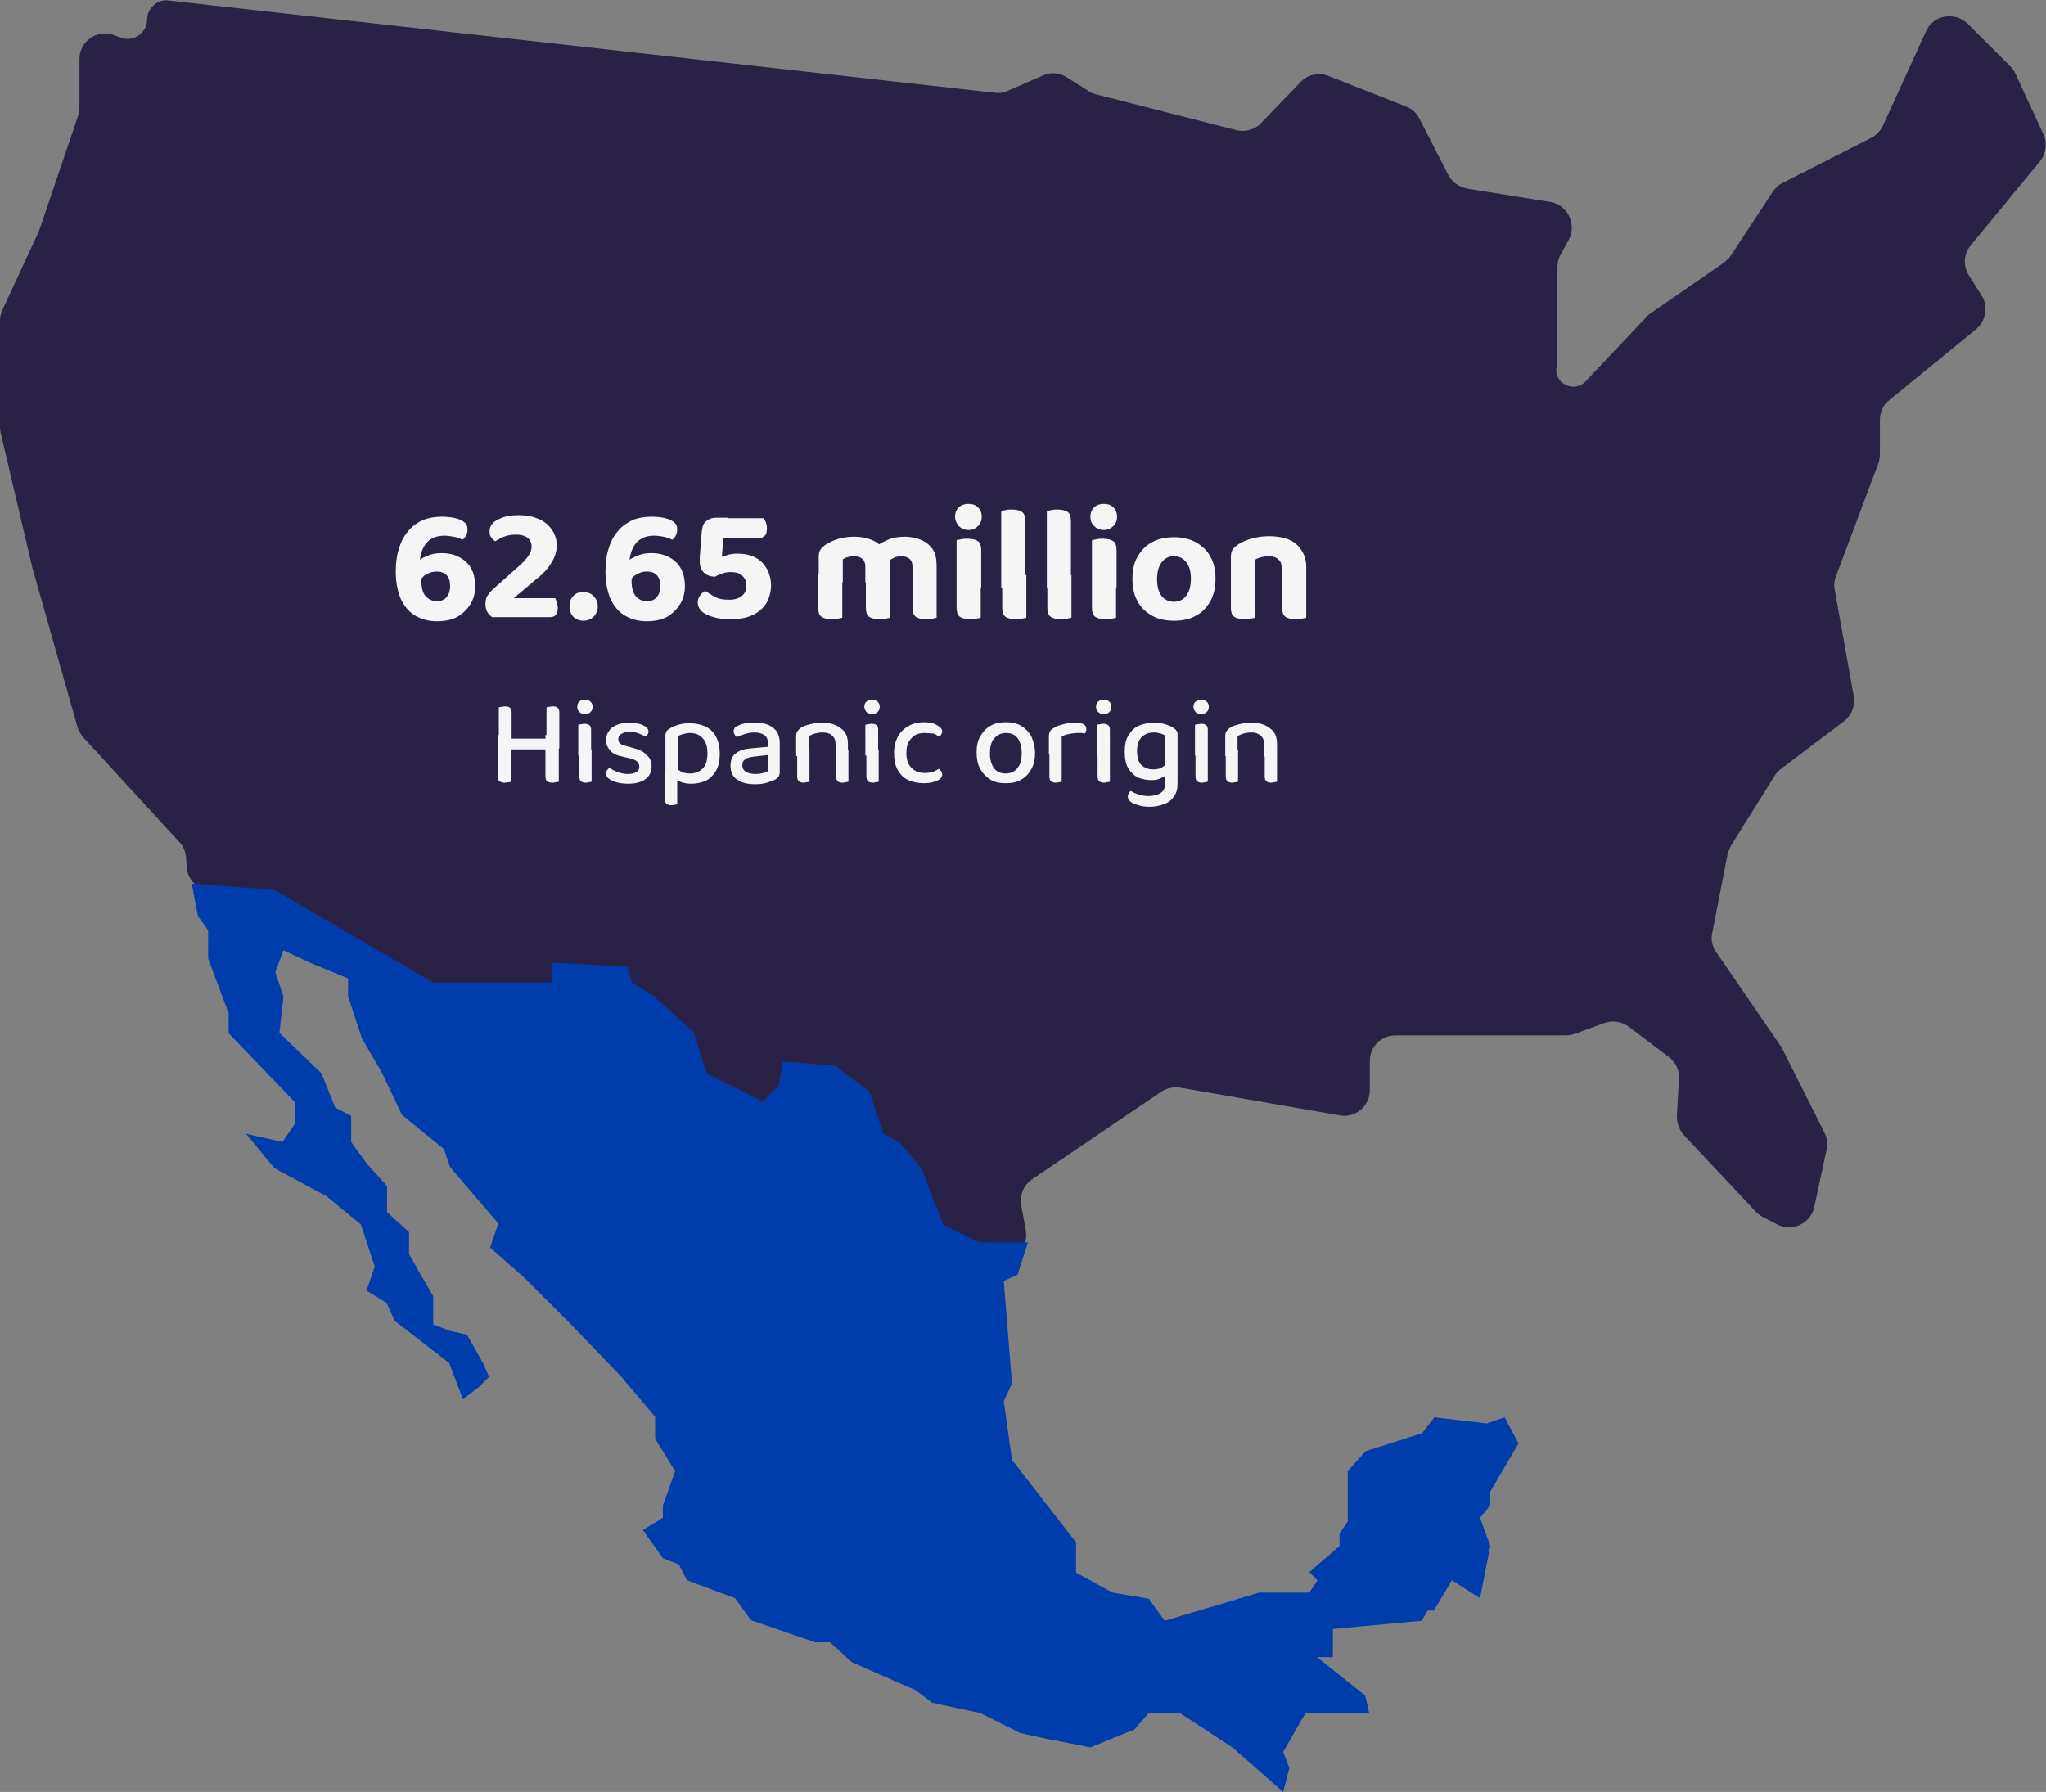
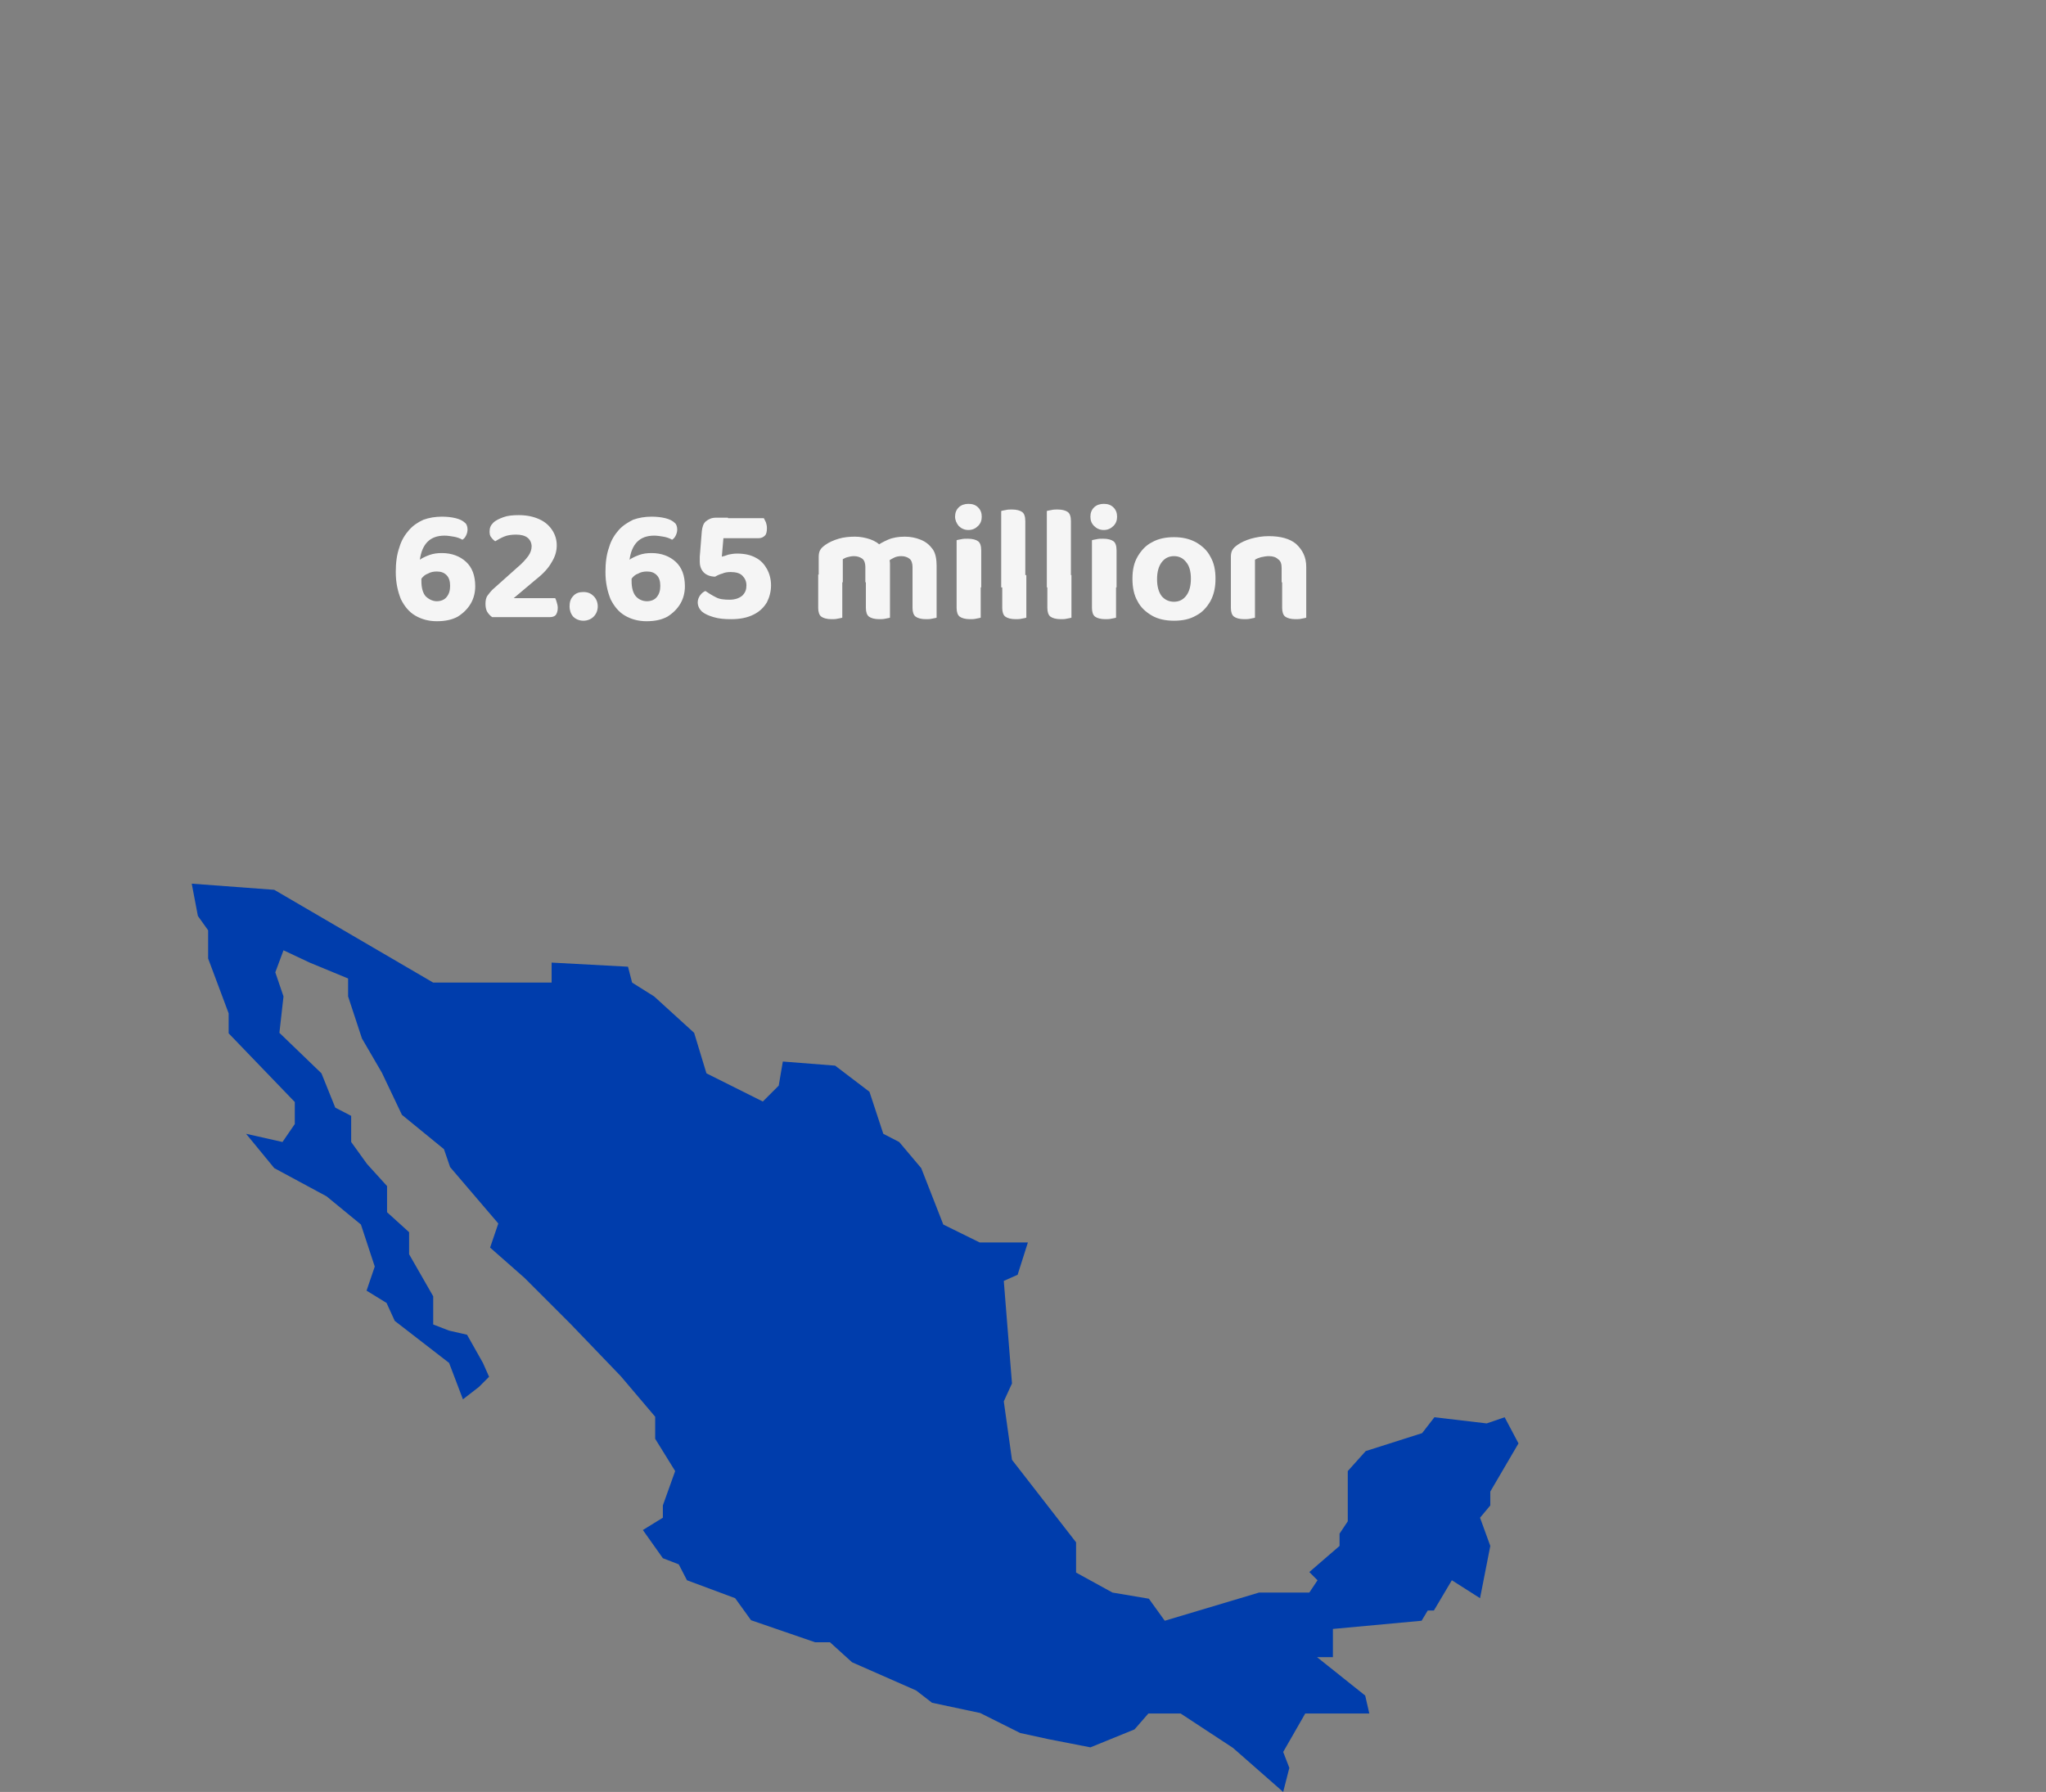
<svg xmlns="http://www.w3.org/2000/svg" version="1.1" id="Layer_1" x="0px" y="0px" width="399.1px" height="349.6px" viewBox="0 0 399.1 349.6" style="enable-background:new 0 0 399.1 349.6;" xml:space="preserve">
  <rect x="0" y="0" width="399.1" height="349.6" fill="#808080" stroke="none" />
  <style type="text/css">
	.st0{fill:#2A2146;}
	.st1{fill:#003DAC;}
	.st2{fill:#F5F5F5;}
</style>
-   <path class="st0" d="M15.5,20.7v-9.2c0-3.4,3.4-5.8,6.6-4.7l1.6,0.6c2.4,0.8,5-1,5-3.6c0-2.2,2-4,4.2-3.7l161.2,18  c0.9,0.1,1.7,0,2.5-0.4l6.9-3c1.5-0.7,3.3-0.5,4.6,0.4l4.3,2.7c0.4,0.3,0.9,0.5,1.4,0.6l27.4,7c1.7,0.4,3.6-0.1,4.8-1.4l7.7-8  c1.4-1.5,3.6-1.9,5.4-1.2l15.2,6c1.1,0.4,2.1,1.3,2.6,2.4l5.6,10.9c0.7,1.4,2.1,2.4,3.7,2.7l16.2,2.6c3.4,0.6,5.2,4.3,3.6,7.4  l-1.6,2.9c-0.4,0.7-0.6,1.6-0.6,2.4v18.4c0,0.3,0,0.6-0.1,0.8c-0.9,3.3,3.2,5.6,5.6,3.1l11.9-12.6c0.2-0.3,0.5-0.5,0.8-0.7l14.2-9.8  c0.5-0.4,1-0.8,1.4-1.4l8.2-12.5c0.5-0.7,1.1-1.3,1.9-1.7l17.3-8.8c1-0.5,1.8-1.4,2.3-2.4l8.4-18.4c1.4-3.2,5.6-3.9,8.1-1.5l8.3,8.3  c0.4,0.4,0.8,0.9,1,1.4l5.5,11.9c0.8,1.7,0.5,3.8-0.7,5.3l-13.5,16.4c-1.4,1.7-1.5,4-0.3,5.9l2.4,3.8c1.4,2.1,0.9,5-1,6.6l-17,13.9  c-1.2,0.9-1.8,2.4-1.8,3.9v6.6c0,0.6-0.1,1.2-0.3,1.8l-8.3,22.1c-0.3,0.8-0.4,1.8-0.2,2.6l3.7,20.7c0.3,1.9-0.4,3.7-1.9,4.9  l-12.3,9.3c-0.5,0.4-0.9,0.8-1.2,1.3l-8.5,13.6c-0.3,0.5-0.5,1.1-0.7,1.7L334,182c-0.3,1.3,0,2.7,0.8,3.8l12.7,18.5l8.4,16.7  c0.5,1,0.7,2.2,0.4,3.3l-2.4,11.2c-0.7,3.2-4.3,4.9-7.2,3.4l-2.9-1.5c-0.5-0.3-0.9-0.6-1.3-1l-14-14.9c-0.9-1-1.4-2.3-1.4-3.7  l0.4-7.4c0.1-1.7-0.7-3.2-2-4.2l-7.8-5.9c-1.4-1-3.2-1.3-4.8-0.7l-5.7,2.1c-0.6,0.2-1.2,0.3-1.8,0.3h-13.6h-19.6c-2.8,0-5,2.2-5,5  v5.7c0,3.1-2.8,5.5-5.9,4.9l-31.1-5.4c-1.3-0.2-2.6,0.1-3.7,0.8l-25.2,17.1c-1.6,1.1-2.4,3-2.1,5l0.9,5c0.5,3-1.7,5.7-4.8,5.8  l-9.6,0.3c-1.8,0.1-3.5-0.9-4.4-2.4l-18.2-29.6c-0.9-1.5-2.5-2.4-4.3-2.4h-3.9c-1.3,0-2.5,0.5-3.4,1.3l-3.1,2.8  c-2.2,2-5.6,1.7-7.4-0.6l-16.9-22.1c-0.7-0.9-1.7-1.6-2.9-1.8l-8.2-1.9c-1.7-0.4-3.3,0.9-3.3,2.6c0,1.6-1.4,2.9-3,2.7l-22.8-2.9  c-0.7-0.1-1.3-0.3-1.9-0.6L54,175c-0.7-0.4-1.5-0.6-2.3-0.7l-10.5-0.5c-2.6-0.1-4.7-2.2-4.8-4.8l-0.1-1.6c-0.1-1.2-0.5-2.3-1.3-3.1  l-18.8-20.5c-0.5-0.6-0.9-1.3-1.1-2l-8.8-31.1L0.1,84.3C0,83.9,0,83.5,0,83.2v-8.9V62.5c0-0.7,0.2-1.4,0.5-2.1l7.1-15.3l7.7-22.7  C15.4,21.8,15.5,21.3,15.5,20.7z" />
  <path class="st1" d="M38.6,178.7l-1.2-6.3l16.1,1.2l31,18.1h23.1v-3.9l14.9,0.8l0.8,3.1l4.3,2.7l7.8,7.1l2.4,7.9l11,5.5l3.1-3.1  l0.8-4.7l10.2,0.8l6.7,5.1l2.7,8.2l3.1,1.6l4.3,5.1l4.3,11l7.1,3.5h9.4l-2,6.3l-2.7,1.2l1.6,20l-1.6,3.5l1.6,11.4l12.5,16.1v5.9  l7.1,3.9l7.1,1.2l3.1,4.3l18.4-5.5h4.7h5.1l1.6-2.4l-1.6-1.6l5.9-5.1v-2.4l1.6-2.4v-9.8l3.5-3.9l11-3.5l2.4-3.1l10.2,1.2l3.5-1.2  l2.7,5.1l-5.5,9.4v2.7l-2,2.4l2,5.5l-2,10.2l-5.5-3.5l-3.5,5.9h-1.2l-1.2,2l-17.3,1.6v5.5h-3.1l9.4,7.5l0.8,3.5h-12.5l-4.3,7.5  l1.2,3.1l-1.2,4.7l-9.8-8.6l-10.2-6.7h-6.3l-2.7,3.1l-8.6,3.5l-8.2-1.6l-5.5-1.2l-7.8-3.9l-9.4-2l-3.1-2.4l-12.5-5.5l-4.3-3.9H159  l-12.5-4.3l-3.1-4.3l-9.4-3.5l-1.6-3.1l-3.1-1.2l-3.9-5.5l3.9-2.4v-2.4l2.4-6.7l-3.9-6.3v-4.3l-6.7-7.9l-9.8-10.2l-9-9l-6.7-5.9  l1.6-4.7l-4.7-5.5l-4.7-5.5l-1.2-3.5l-8.2-6.7l-3.9-8.2l-3.9-6.7l-2.7-8.2v-3.5l-7.5-3.1l-5.1-2.4l-1.6,4.3l1.6,4.7l-0.8,7.1  l8.2,7.9l2.7,6.7l3.1,1.6v5.1l3.1,4.3l3.9,4.3v5.1l4.3,3.9v4.3l4.7,8.2v5.5l3.1,1.2l3.5,0.8l3.1,5.5l1.2,2.7l-2,2l-3.1,2.4l-2.7-7.1  l-10.6-8.2l-1.6-3.5l-3.9-2.4l1.6-4.7l-2.7-8.2l-6.7-5.5l-10.2-5.5l-5.5-6.7l7.1,1.6l2.4-3.5v-4.3l-12.9-13.4v-3.9L40.6,187v-5.5  L38.6,178.7z" />
  <path class="st2" d="M91.2,103.3c0,0.4-0.1,0.8-0.3,1.2c-0.2,0.4-0.4,0.6-0.7,0.8c-0.5-0.3-1.1-0.5-1.7-0.6s-1.2-0.2-1.8-0.2  c-1.4,0-2.5,0.4-3.3,1.2c-0.8,0.8-1.3,2-1.5,3.5c0.4-0.3,1-0.6,1.8-0.9c0.8-0.3,1.6-0.4,2.5-0.4c1.9,0,3.5,0.6,4.7,1.7  c1.2,1.1,1.8,2.7,1.8,4.8c0,1.2-0.3,2.4-0.9,3.4c-0.6,1-1.4,1.8-2.5,2.5c-1.1,0.6-2.4,0.9-4.1,0.9c-1.6,0-3-0.4-4.2-1.1  c-1.2-0.7-2.1-1.8-2.8-3.2c-0.6-1.5-1-3.2-1-5.3c0-1.8,0.2-3.4,0.7-4.8c0.4-1.4,1.1-2.5,1.9-3.4c0.8-0.9,1.7-1.5,2.8-2  c1.1-0.4,2.3-0.6,3.6-0.6c1,0,1.9,0.1,2.7,0.3c0.8,0.2,1.4,0.5,1.8,0.9C91,102.2,91.2,102.7,91.2,103.3z M85.2,117.3  c0.8,0,1.5-0.3,1.9-0.8c0.5-0.6,0.7-1.3,0.7-2.2c0-0.9-0.2-1.6-0.7-2.1c-0.5-0.5-1.1-0.7-1.9-0.7c-0.6,0-1.2,0.1-1.7,0.4  c-0.6,0.2-1,0.6-1.3,1l0,0.5c0,1.3,0.3,2.3,0.8,2.9C83.6,116.9,84.4,117.3,85.2,117.3z M95.5,103.7c0-0.7,0.2-1.2,0.7-1.7  c0.5-0.5,1.2-0.8,2-1.1s1.8-0.4,3-0.4c1.6,0,2.9,0.3,4,0.8c1.1,0.5,1.9,1.2,2.5,2.1c0.6,0.9,0.9,1.9,0.9,3c0,1.1-0.3,2.2-1,3.3  c-0.6,1.1-1.6,2.2-3,3.3l-4.4,3.7h8.1c0.1,0.2,0.2,0.4,0.3,0.8c0.1,0.3,0.2,0.7,0.2,1.1c0,0.7-0.2,1.1-0.4,1.4  c-0.3,0.3-0.7,0.4-1.2,0.4H96c-0.4-0.3-0.7-0.6-1-1.1c-0.2-0.4-0.3-0.9-0.3-1.5c0-0.6,0.1-1.2,0.4-1.6c0.3-0.4,0.6-0.8,0.9-1.1  l4.7-4.2c1.2-1,1.9-1.8,2.4-2.5c0.4-0.6,0.6-1.2,0.6-1.8c0-0.7-0.3-1.3-0.8-1.7c-0.5-0.4-1.3-0.6-2.2-0.6c-0.9,0-1.7,0.1-2.4,0.4  c-0.7,0.3-1.2,0.6-1.7,0.9c-0.3-0.2-0.6-0.5-0.8-0.8C95.6,104.6,95.5,104.2,95.5,103.7z M111.1,118.3c0-0.8,0.2-1.5,0.7-2  c0.5-0.6,1.2-0.8,2-0.8c0.9,0,1.5,0.3,2,0.8c0.5,0.5,0.8,1.2,0.8,2s-0.3,1.5-0.8,2c-0.5,0.5-1.2,0.8-2,0.8c-0.8,0-1.5-0.3-2-0.8  C111.3,119.7,111.1,119,111.1,118.3z M132.1,103.3c0,0.4-0.1,0.8-0.3,1.2c-0.2,0.4-0.4,0.6-0.7,0.8c-0.5-0.3-1.1-0.5-1.7-0.6  c-0.6-0.1-1.2-0.2-1.8-0.2c-1.4,0-2.5,0.4-3.3,1.2c-0.8,0.8-1.3,2-1.5,3.5c0.4-0.3,1-0.6,1.8-0.9c0.8-0.3,1.6-0.4,2.5-0.4  c1.9,0,3.5,0.6,4.7,1.7c1.2,1.1,1.8,2.7,1.8,4.8c0,1.2-0.3,2.4-0.9,3.4c-0.6,1-1.4,1.8-2.5,2.5c-1.1,0.6-2.4,0.9-4.1,0.9  c-1.6,0-3-0.4-4.2-1.1c-1.2-0.7-2.1-1.8-2.8-3.2c-0.6-1.5-1-3.2-1-5.3c0-1.8,0.2-3.4,0.7-4.8c0.4-1.4,1.1-2.5,1.9-3.4  c0.8-0.9,1.8-1.5,2.8-2c1.1-0.4,2.3-0.6,3.6-0.6c1,0,1.9,0.1,2.7,0.3c0.8,0.2,1.4,0.5,1.8,0.9C131.9,102.2,132.1,102.7,132.1,103.3z   M126.2,117.3c0.8,0,1.5-0.3,1.9-0.8c0.5-0.6,0.7-1.3,0.7-2.2c0-0.9-0.2-1.6-0.7-2.1c-0.5-0.5-1.1-0.7-1.9-0.7  c-0.6,0-1.2,0.1-1.7,0.4c-0.6,0.2-1,0.6-1.3,1l0,0.5c0,1.3,0.3,2.3,0.8,2.9C124.5,116.9,125.3,117.3,126.2,117.3z M142,101.1  l-0.8,2.9l-0.4,4.6c0.4-0.1,0.8-0.2,1.3-0.4c0.5-0.1,1-0.2,1.7-0.2c1.5,0,2.7,0.3,3.6,0.8c1,0.5,1.7,1.3,2.2,2.2  c0.5,0.9,0.8,2,0.8,3.2c0,1.2-0.3,2.3-0.8,3.3c-0.6,1-1.4,1.8-2.6,2.4c-1.2,0.6-2.6,0.9-4.4,0.9c-1.3,0-2.4-0.1-3.4-0.4  c-1-0.3-1.7-0.6-2.3-1.1c-0.5-0.5-0.8-1.1-0.8-1.8c0-0.5,0.2-1,0.5-1.4c0.3-0.4,0.7-0.7,1-0.8c0.6,0.4,1.2,0.8,2,1.2  c0.7,0.4,1.6,0.5,2.7,0.5c1.1,0,1.9-0.3,2.5-0.8c0.6-0.6,0.8-1.2,0.8-2c0-0.8-0.3-1.4-0.8-1.9s-1.3-0.7-2.3-0.7  c-0.6,0-1.2,0.1-1.6,0.3c-0.4,0.1-0.9,0.3-1.4,0.6c-0.9,0-1.7-0.3-2.2-0.8c-0.5-0.5-0.8-1.2-0.8-2.1c0-0.1,0-0.3,0-0.4  c0-0.1,0-0.4,0-0.6l0.4-5c0.1-0.8,0.3-1.5,0.8-1.9s1.1-0.7,1.9-0.7H142z M140,104.9v-3.8h9c0.1,0.2,0.2,0.4,0.4,0.8  c0.1,0.3,0.2,0.7,0.2,1.1c0,0.7-0.1,1.2-0.4,1.5s-0.7,0.5-1.2,0.5H140z M173.6,110v3.6h-4.8v-3c0-0.7-0.2-1.3-0.6-1.6  c-0.4-0.3-1-0.5-1.6-0.5c-0.5,0-0.9,0.1-1.3,0.2c-0.4,0.1-0.7,0.3-0.9,0.4v4.5h-4.7v-5c0-0.5,0.1-1,0.3-1.3c0.2-0.4,0.6-0.7,1-1  c0.7-0.5,1.6-0.9,2.6-1.2c1-0.3,2.1-0.4,3.2-0.4c1,0,2,0.2,2.9,0.5s1.7,0.8,2.3,1.5c0.2,0.1,0.3,0.3,0.5,0.4  c0.2,0.1,0.3,0.3,0.4,0.4c0.2,0.3,0.4,0.7,0.5,1.2S173.6,109.5,173.6,110z M182.7,110.4v3.2H178v-3c0-0.7-0.2-1.3-0.6-1.6  s-0.9-0.5-1.6-0.5c-0.5,0-1,0.1-1.4,0.3c-0.4,0.2-0.8,0.4-1.1,0.7l-2.5-2.8c0.7-0.6,1.5-1,2.4-1.4c0.9-0.4,2-0.6,3.3-0.6  c1.1,0,2.1,0.2,3.1,0.6c1,0.4,1.7,1,2.3,1.8C182.5,107.9,182.7,109.1,182.7,110.4z M159.6,112.1h4.7v8.4c-0.2,0.1-0.5,0.1-0.9,0.2  c-0.4,0.1-0.8,0.1-1.2,0.1c-0.9,0-1.6-0.2-2-0.5c-0.4-0.3-0.6-0.9-0.6-1.7V112.1z M168.8,112.1h4.8v8.4c-0.2,0.1-0.5,0.1-0.9,0.2  c-0.4,0.1-0.8,0.1-1.2,0.1c-0.9,0-1.6-0.2-2-0.5c-0.4-0.3-0.6-0.9-0.6-1.7V112.1z M178,112.1h4.7v8.4c-0.2,0.1-0.5,0.1-0.9,0.2  c-0.4,0.1-0.8,0.1-1.2,0.1c-0.9,0-1.6-0.2-2-0.5c-0.4-0.3-0.6-0.9-0.6-1.7V112.1z M186.3,100.8c0-0.7,0.2-1.3,0.7-1.8  c0.5-0.5,1.2-0.7,1.9-0.7c0.8,0,1.4,0.2,1.9,0.7s0.7,1.1,0.7,1.8c0,0.7-0.2,1.3-0.7,1.8c-0.5,0.5-1.1,0.8-1.9,0.8  c-0.8,0-1.4-0.3-1.9-0.8C186.6,102.1,186.3,101.5,186.3,100.8z M186.6,112.1h4.7v8.4c-0.2,0.1-0.5,0.1-0.9,0.2  c-0.4,0.1-0.8,0.1-1.2,0.1c-0.9,0-1.6-0.2-2-0.5c-0.4-0.3-0.6-0.9-0.6-1.7V112.1z M191.3,114.6h-4.7v-9.2c0.2-0.1,0.5-0.1,0.9-0.2  c0.4-0.1,0.8-0.1,1.3-0.1c0.9,0,1.6,0.2,2,0.5c0.4,0.3,0.6,0.9,0.6,1.8V114.6z M195.4,112.1l4.8,0.1v8.3c-0.2,0.1-0.5,0.1-0.9,0.2  c-0.4,0.1-0.8,0.1-1.2,0.1c-0.9,0-1.6-0.2-2-0.5c-0.4-0.3-0.6-0.9-0.6-1.7V112.1z M200.1,114.7l-4.8-0.1V99.7  c0.2-0.1,0.5-0.1,0.9-0.2c0.4-0.1,0.8-0.1,1.2-0.1c0.9,0,1.6,0.2,2,0.5c0.4,0.3,0.6,0.9,0.6,1.8V114.7z M204.2,112.1l4.8,0.1v8.3  c-0.2,0.1-0.5,0.1-0.9,0.2c-0.4,0.1-0.8,0.1-1.2,0.1c-0.9,0-1.6-0.2-2-0.5c-0.4-0.3-0.6-0.9-0.6-1.7V112.1z M209,114.7l-4.8-0.1  V99.7c0.2-0.1,0.5-0.1,0.9-0.2c0.4-0.1,0.8-0.1,1.2-0.1c0.9,0,1.6,0.2,2,0.5c0.4,0.3,0.6,0.9,0.6,1.8V114.7z M212.7,100.8  c0-0.7,0.2-1.3,0.7-1.8c0.5-0.5,1.2-0.7,1.9-0.7c0.8,0,1.4,0.2,1.9,0.7s0.7,1.1,0.7,1.8c0,0.7-0.2,1.3-0.7,1.8  c-0.5,0.5-1.1,0.8-1.9,0.8c-0.8,0-1.4-0.3-1.9-0.8C212.9,102.1,212.7,101.5,212.7,100.8z M213,112.1h4.7v8.4  c-0.2,0.1-0.5,0.1-0.9,0.2c-0.4,0.1-0.8,0.1-1.2,0.1c-0.9,0-1.6-0.2-2-0.5c-0.4-0.3-0.6-0.9-0.6-1.7V112.1z M217.7,114.6H213v-9.2  c0.2-0.1,0.5-0.1,0.9-0.2c0.4-0.1,0.8-0.1,1.3-0.1c0.9,0,1.6,0.2,2,0.5c0.4,0.3,0.6,0.9,0.6,1.8V114.6z M237.1,112.9  c0,1.7-0.3,3.1-1,4.4c-0.7,1.2-1.6,2.2-2.8,2.8c-1.2,0.7-2.6,1-4.3,1c-1.6,0-3.1-0.3-4.3-1c-1.2-0.7-2.2-1.6-2.8-2.8  c-0.7-1.2-1-2.7-1-4.4s0.3-3.1,1-4.3c0.7-1.2,1.6-2.2,2.8-2.8c1.2-0.7,2.7-1,4.3-1c1.6,0,3,0.3,4.3,1c1.2,0.7,2.2,1.6,2.8,2.8  C236.8,109.8,237.1,111.2,237.1,112.9z M229,108.5c-1,0-1.8,0.4-2.4,1.2c-0.6,0.8-0.9,1.9-0.9,3.3c0,1.4,0.3,2.5,0.9,3.3  c0.6,0.7,1.4,1.1,2.4,1.1s1.8-0.4,2.4-1.2c0.6-0.8,0.9-1.9,0.9-3.3c0-1.4-0.3-2.5-0.9-3.2C230.8,108.9,230,108.5,229,108.5z   M254.8,110.6v3H250v-2.8c0-0.8-0.2-1.4-0.7-1.7c-0.4-0.4-1-0.6-1.8-0.6c-0.5,0-1,0.1-1.5,0.2c-0.4,0.1-0.9,0.3-1.2,0.5v4.4h-4.7v-5  c0-0.5,0.1-1,0.3-1.3c0.2-0.4,0.6-0.7,1-1c0.7-0.5,1.6-0.9,2.6-1.2c1.1-0.3,2.2-0.5,3.5-0.5c2.3,0,4.1,0.5,5.3,1.5  C254.1,107.3,254.8,108.7,254.8,110.6z M240.1,112.1h4.7v8.4c-0.2,0.1-0.5,0.1-0.9,0.2c-0.4,0.1-0.8,0.1-1.2,0.1  c-0.9,0-1.6-0.2-2-0.5c-0.4-0.3-0.6-0.9-0.6-1.7V112.1z M250,112.1h4.8v8.4c-0.2,0.1-0.5,0.1-0.9,0.2c-0.4,0.1-0.8,0.1-1.2,0.1  c-0.9,0-1.6-0.2-2-0.5c-0.4-0.3-0.6-0.9-0.6-1.7V112.1z" />
-   <path class="st2" d="M97.2,143.4h2.5v9.1c-0.1,0-0.3,0.1-0.5,0.1c-0.2,0-0.4,0.1-0.7,0.1c-0.5,0-0.8-0.1-1.1-0.3  c-0.2-0.2-0.3-0.5-0.3-0.9V143.4z M99.8,146h-2.5v-8c0.1,0,0.3-0.1,0.5-0.1c0.2,0,0.5-0.1,0.7-0.1c0.5,0,0.8,0.1,1,0.3  c0.2,0.2,0.3,0.5,0.3,0.9V146z M106.5,143.4h2.5v9.1c-0.1,0-0.3,0.1-0.5,0.1c-0.2,0-0.4,0.1-0.7,0.1c-0.5,0-0.8-0.1-1.1-0.3  c-0.2-0.2-0.3-0.5-0.3-0.9V143.4z M109.1,146h-2.5v-8c0.1,0,0.3-0.1,0.5-0.1c0.2,0,0.4-0.1,0.7-0.1c0.5,0,0.8,0.1,1,0.3  s0.3,0.5,0.3,0.9V146z M107.9,146.2h-9.3v-2.1h9.3V146.2z M112.6,137.9c0-0.4,0.1-0.8,0.4-1c0.3-0.3,0.6-0.4,1.1-0.4  c0.4,0,0.8,0.1,1.1,0.4c0.3,0.3,0.4,0.6,0.4,1c0,0.4-0.1,0.7-0.4,1c-0.3,0.3-0.6,0.4-1.1,0.4c-0.4,0-0.8-0.1-1.1-0.4  C112.7,138.6,112.6,138.3,112.6,137.9z M112.9,146.2h2.5v6.3c-0.1,0-0.3,0.1-0.5,0.1c-0.2,0-0.4,0.1-0.6,0.1c-0.4,0-0.8-0.1-1-0.3  c-0.2-0.2-0.3-0.5-0.3-0.9V146.2z M115.3,147.4h-2.5v-6c0.1,0,0.3-0.1,0.5-0.1c0.2,0,0.4-0.1,0.7-0.1c0.4,0,0.8,0.1,1,0.3  c0.2,0.2,0.3,0.4,0.3,0.9V147.4z M127.1,149.5c0,1.1-0.4,1.9-1.2,2.5c-0.8,0.6-1.9,0.9-3.4,0.9c-1.2,0-2.3-0.2-3.1-0.6  c-0.8-0.4-1.2-0.8-1.2-1.4c0-0.2,0.1-0.5,0.2-0.6c0.1-0.2,0.3-0.4,0.5-0.5c0.4,0.3,1,0.6,1.5,0.8c0.6,0.2,1.3,0.4,2,0.4  c1.5,0,2.3-0.5,2.3-1.4c0-0.4-0.1-0.7-0.4-1c-0.3-0.3-0.6-0.4-1.2-0.6l-1.7-0.4c-1.1-0.2-1.9-0.6-2.4-1.2s-0.8-1.2-0.8-2  c0-0.9,0.4-1.7,1.1-2.4c0.8-0.6,1.9-1,3.3-1c0.8,0,1.4,0.1,2,0.2c0.6,0.1,1,0.4,1.4,0.6c0.3,0.3,0.5,0.6,0.5,0.9  c0,0.2-0.1,0.5-0.2,0.6c-0.1,0.2-0.3,0.3-0.4,0.4c-0.2-0.1-0.4-0.2-0.8-0.4c-0.3-0.1-0.7-0.3-1.1-0.4c-0.4-0.1-0.8-0.1-1.2-0.1  c-0.7,0-1.2,0.1-1.6,0.4c-0.4,0.2-0.6,0.6-0.6,1c0,0.3,0.1,0.6,0.3,0.8c0.2,0.2,0.6,0.4,1.1,0.5l1.4,0.4c1.2,0.3,2.1,0.7,2.6,1.3  C126.8,147.8,127.1,148.5,127.1,149.5z M134.8,152.9c1.1,0,2-0.2,2.9-0.6c0.8-0.4,1.5-1.1,2-2c0.5-0.9,0.7-2,0.7-3.3  c0-1.4-0.3-2.5-0.8-3.4c-0.5-0.9-1.2-1.5-2.1-1.9c-0.9-0.4-1.9-0.6-3-0.6c-0.8,0-1.6,0.1-2.2,0.3c-0.6,0.2-1.2,0.4-1.6,0.7  c-0.3,0.2-0.6,0.4-0.7,0.6c-0.1,0.2-0.2,0.5-0.2,0.8v7.9h2.5v-7.8c0.3-0.2,0.6-0.3,1-0.4c0.4-0.1,0.8-0.2,1.3-0.2  c0.6,0,1.2,0.1,1.7,0.4c0.5,0.3,0.9,0.7,1.2,1.2c0.3,0.6,0.5,1.3,0.5,2.3c0,1.4-0.3,2.4-0.9,3c-0.6,0.6-1.4,1-2.5,1  c-0.6,0-1.2-0.1-1.6-0.3c-0.4-0.2-0.8-0.5-1.1-0.7v2.2c0.3,0.2,0.7,0.4,1.3,0.6C133.6,152.8,134.2,152.9,134.8,152.9z M132.2,150.6  l-2.5,0v5.3c0,0.4,0.1,0.7,0.3,0.9s0.6,0.3,1,0.3c0.2,0,0.5,0,0.6-0.1c0.2,0,0.4-0.1,0.5-0.1V150.6z M147.4,151  c0.6,0,1.1-0.1,1.5-0.2c0.4-0.1,0.7-0.2,0.9-0.4v-3.1l-2.7,0.3c-0.7,0.1-1.3,0.2-1.7,0.5c-0.4,0.3-0.6,0.6-0.6,1.2  c0,0.5,0.2,0.9,0.6,1.2S146.5,151,147.4,151z M147.3,141c1.5,0,2.7,0.3,3.5,1c0.9,0.6,1.3,1.7,1.3,3v5.6c0,0.4-0.1,0.7-0.2,0.9  c-0.2,0.2-0.4,0.4-0.7,0.6c-0.4,0.2-1,0.4-1.6,0.6c-0.7,0.2-1.4,0.3-2.2,0.3c-1.6,0-2.8-0.3-3.6-0.9c-0.9-0.6-1.3-1.5-1.3-2.7  c0-1.1,0.3-1.9,1-2.4c0.7-0.6,1.7-0.9,2.9-1l3.4-0.3V145c0-0.7-0.2-1.2-0.7-1.6c-0.5-0.3-1.1-0.5-1.9-0.5c-0.6,0-1.3,0.1-1.9,0.3  c-0.6,0.2-1.1,0.4-1.6,0.6c-0.1-0.1-0.3-0.3-0.4-0.5c-0.1-0.2-0.2-0.4-0.2-0.6c0-0.5,0.3-0.9,0.8-1.1c0.4-0.2,1-0.4,1.5-0.5  C146.1,141,146.7,141,147.3,141z M165.4,145.2v2.4H163v-2.3c0-0.8-0.2-1.4-0.7-1.8c-0.4-0.4-1-0.6-1.8-0.6c-0.6,0-1.1,0.1-1.5,0.2  s-0.8,0.3-1.2,0.5v3.9h-2.5v-3.9c0-0.4,0.1-0.7,0.2-0.9c0.2-0.2,0.4-0.5,0.7-0.7c0.4-0.3,1-0.5,1.8-0.7s1.5-0.3,2.4-0.3  c1.6,0,2.8,0.4,3.6,1.1C165,142.7,165.4,143.8,165.4,145.2z M155.4,146.3h2.5v6.2c-0.1,0-0.3,0.1-0.5,0.1c-0.2,0-0.4,0.1-0.6,0.1  c-0.4,0-0.8-0.1-1-0.3c-0.2-0.2-0.3-0.5-0.3-0.9V146.3z M163,146.3h2.5v6.2c-0.1,0-0.3,0.1-0.5,0.1c-0.2,0-0.4,0.1-0.6,0.1  c-0.5,0-0.8-0.1-1-0.3c-0.2-0.2-0.3-0.5-0.3-0.9V146.3z M168.6,137.9c0-0.4,0.1-0.8,0.4-1c0.3-0.3,0.6-0.4,1.1-0.4  c0.4,0,0.8,0.1,1.1,0.4s0.4,0.6,0.4,1c0,0.4-0.1,0.7-0.4,1c-0.3,0.3-0.6,0.4-1.1,0.4c-0.4,0-0.8-0.1-1.1-0.4  C168.8,138.6,168.6,138.3,168.6,137.9z M168.9,146.2h2.5v6.3c-0.1,0-0.3,0.1-0.5,0.1c-0.2,0-0.4,0.1-0.6,0.1c-0.4,0-0.8-0.1-1-0.3  c-0.2-0.2-0.3-0.5-0.3-0.9V146.2z M171.3,147.4h-2.5v-6c0.1,0,0.3-0.1,0.5-0.1c0.2,0,0.4-0.1,0.7-0.1c0.4,0,0.8,0.1,1,0.3  c0.2,0.2,0.3,0.4,0.3,0.9V147.4z M180.3,143c-1,0-1.9,0.3-2.5,1c-0.7,0.7-1,1.6-1,2.9c0,1.3,0.3,2.2,1,2.9c0.7,0.7,1.5,1,2.6,1  c0.6,0,1.2-0.1,1.6-0.2c0.4-0.2,0.8-0.4,1.1-0.6c0.2,0.1,0.4,0.3,0.5,0.5c0.1,0.2,0.2,0.4,0.2,0.6c0,0.5-0.3,0.9-1,1.2  c-0.7,0.3-1.5,0.5-2.5,0.5c-1.2,0-2.2-0.2-3.1-0.6c-0.9-0.4-1.6-1.1-2.1-2c-0.5-0.9-0.7-2-0.7-3.3c0-1.3,0.3-2.4,0.8-3.3  c0.5-0.9,1.2-1.5,2.1-2s1.9-0.7,3-0.7c1,0,1.9,0.2,2.5,0.6c0.7,0.4,1,0.8,1,1.2c0,0.2-0.1,0.4-0.2,0.6c-0.1,0.2-0.3,0.3-0.4,0.4  c-0.3-0.2-0.7-0.4-1.1-0.6C181.4,143.1,180.9,143,180.3,143z M201.9,146.9c0,1.2-0.2,2.2-0.7,3.1c-0.5,0.9-1.1,1.6-2,2.1  c-0.8,0.5-1.8,0.7-3,0.7c-1.2,0-2.2-0.2-3-0.7c-0.8-0.5-1.5-1.2-2-2.1c-0.5-0.9-0.7-2-0.7-3.2s0.2-2.3,0.7-3.1  c0.5-0.9,1.1-1.6,2-2.1c0.9-0.5,1.9-0.7,3-0.7c1.1,0,2.1,0.2,3,0.7c0.8,0.5,1.5,1.2,2,2.1C201.6,144.7,201.9,145.7,201.9,146.9z   M196.2,143c-1,0-1.7,0.4-2.3,1.1c-0.6,0.7-0.8,1.7-0.8,2.9c0,1.2,0.3,2.2,0.8,2.9c0.6,0.7,1.3,1,2.3,1c1,0,1.8-0.4,2.3-1.1  c0.6-0.7,0.8-1.7,0.8-2.9c0-1.2-0.3-2.2-0.8-2.9C198,143.3,197.2,143,196.2,143z M207.1,143.7v3.5h-2.5v-3.6c0-0.4,0.1-0.7,0.2-0.9  c0.2-0.3,0.4-0.5,0.8-0.7c0.4-0.3,1-0.5,1.8-0.7c0.7-0.2,1.5-0.3,2.4-0.3c1.4,0,2.1,0.4,2.1,1.2c0,0.2,0,0.4-0.1,0.5  c0,0.2-0.1,0.3-0.2,0.4c-0.2,0-0.4-0.1-0.6-0.1c-0.2,0-0.5,0-0.7,0c-0.7,0-1.3,0.1-1.8,0.2C207.9,143.3,207.4,143.5,207.1,143.7z   M204.6,146.2l2.5,0.2v6.1c-0.1,0-0.3,0.1-0.5,0.1c-0.2,0-0.4,0.1-0.6,0.1c-0.4,0-0.8-0.1-1-0.3c-0.2-0.2-0.3-0.5-0.3-0.9V146.2z   M213.8,137.9c0-0.4,0.1-0.8,0.4-1c0.3-0.3,0.6-0.4,1.1-0.4c0.4,0,0.8,0.1,1.1,0.4s0.4,0.6,0.4,1c0,0.4-0.1,0.7-0.4,1  c-0.3,0.3-0.6,0.4-1.1,0.4c-0.4,0-0.8-0.1-1.1-0.4C213.9,138.6,213.8,138.3,213.8,137.9z M214,146.2h2.5v6.3c-0.1,0-0.3,0.1-0.5,0.1  c-0.2,0-0.4,0.1-0.6,0.1c-0.4,0-0.8-0.1-1-0.3c-0.2-0.2-0.3-0.5-0.3-0.9V146.2z M216.5,147.4H214v-6c0.1,0,0.3-0.1,0.5-0.1  c0.2,0,0.4-0.1,0.7-0.1c0.4,0,0.8,0.1,1,0.3c0.2,0.2,0.3,0.4,0.3,0.9V147.4z M224.6,152.2c-0.9,0-1.8-0.2-2.6-0.5  c-0.8-0.4-1.4-1-1.9-1.8c-0.5-0.8-0.7-1.9-0.7-3.3c0-1.2,0.2-2.3,0.7-3.1c0.5-0.8,1.1-1.5,2-1.9c0.9-0.4,1.9-0.6,3-0.6  c0.8,0,1.5,0.1,2.2,0.3c0.7,0.2,1.2,0.4,1.6,0.7c0.3,0.2,0.5,0.4,0.6,0.6c0.2,0.2,0.2,0.5,0.2,0.8v7.4h-2.4v-7.3  c-0.2-0.1-0.5-0.3-0.9-0.4c-0.4-0.1-0.8-0.2-1.3-0.2c-1,0-1.8,0.3-2.4,0.9c-0.6,0.6-0.9,1.5-0.9,2.7c0,1.3,0.3,2.3,0.9,2.8  c0.6,0.5,1.3,0.8,2.2,0.8c0.7,0,1.2-0.1,1.6-0.3c0.4-0.2,0.7-0.5,1-0.7l0.1,2.1c-0.3,0.2-0.7,0.5-1.2,0.6  C226,152.1,225.3,152.2,224.6,152.2z M227.3,152.7v-2.4h2.4v2.5c0,1.1-0.2,1.9-0.7,2.6c-0.5,0.7-1.1,1.2-2,1.5  c-0.8,0.3-1.7,0.5-2.8,0.5c-0.8,0-1.5-0.1-2.1-0.3c-0.6-0.2-1-0.3-1.3-0.5c-0.5-0.3-0.8-0.7-0.8-1.2c0-0.3,0.1-0.5,0.2-0.7  c0.1-0.2,0.3-0.3,0.4-0.4c0.4,0.3,0.9,0.5,1.5,0.7c0.6,0.2,1.3,0.3,1.9,0.3c1,0,1.8-0.2,2.4-0.6C227,154.3,227.3,153.7,227.3,152.7z   M232.8,137.9c0-0.4,0.1-0.8,0.4-1s0.6-0.4,1.1-0.4c0.4,0,0.8,0.1,1.1,0.4s0.4,0.6,0.4,1c0,0.4-0.1,0.7-0.4,1  c-0.3,0.3-0.6,0.4-1.1,0.4c-0.4,0-0.8-0.1-1.1-0.4C233,138.6,232.8,138.3,232.8,137.9z M233.1,146.2h2.5v6.3c-0.1,0-0.3,0.1-0.5,0.1  c-0.2,0-0.4,0.1-0.6,0.1c-0.4,0-0.8-0.1-1-0.3c-0.2-0.2-0.3-0.5-0.3-0.9V146.2z M235.6,147.4h-2.5v-6c0.1,0,0.3-0.1,0.5-0.1  c0.2,0,0.4-0.1,0.7-0.1c0.4,0,0.8,0.1,1,0.3c0.2,0.2,0.3,0.4,0.3,0.9V147.4z M249.1,145.2v2.4h-2.5v-2.3c0-0.8-0.2-1.4-0.7-1.8  s-1-0.6-1.8-0.6c-0.6,0-1.1,0.1-1.5,0.2c-0.4,0.1-0.8,0.3-1.2,0.5v3.9H239v-3.9c0-0.4,0.1-0.7,0.2-0.9c0.2-0.2,0.4-0.5,0.7-0.7  c0.4-0.3,1-0.5,1.8-0.7s1.5-0.3,2.4-0.3c1.6,0,2.8,0.4,3.6,1.1C248.7,142.7,249.1,143.8,249.1,145.2z M239,146.3h2.5v6.2  c-0.1,0-0.3,0.1-0.5,0.1c-0.2,0-0.4,0.1-0.6,0.1c-0.4,0-0.8-0.1-1-0.3c-0.2-0.2-0.3-0.5-0.3-0.9V146.3z M246.6,146.3h2.5v6.2  c-0.1,0-0.3,0.1-0.5,0.1c-0.2,0-0.4,0.1-0.6,0.1c-0.5,0-0.8-0.1-1-0.3c-0.2-0.2-0.3-0.5-0.3-0.9V146.3z" />
</svg>